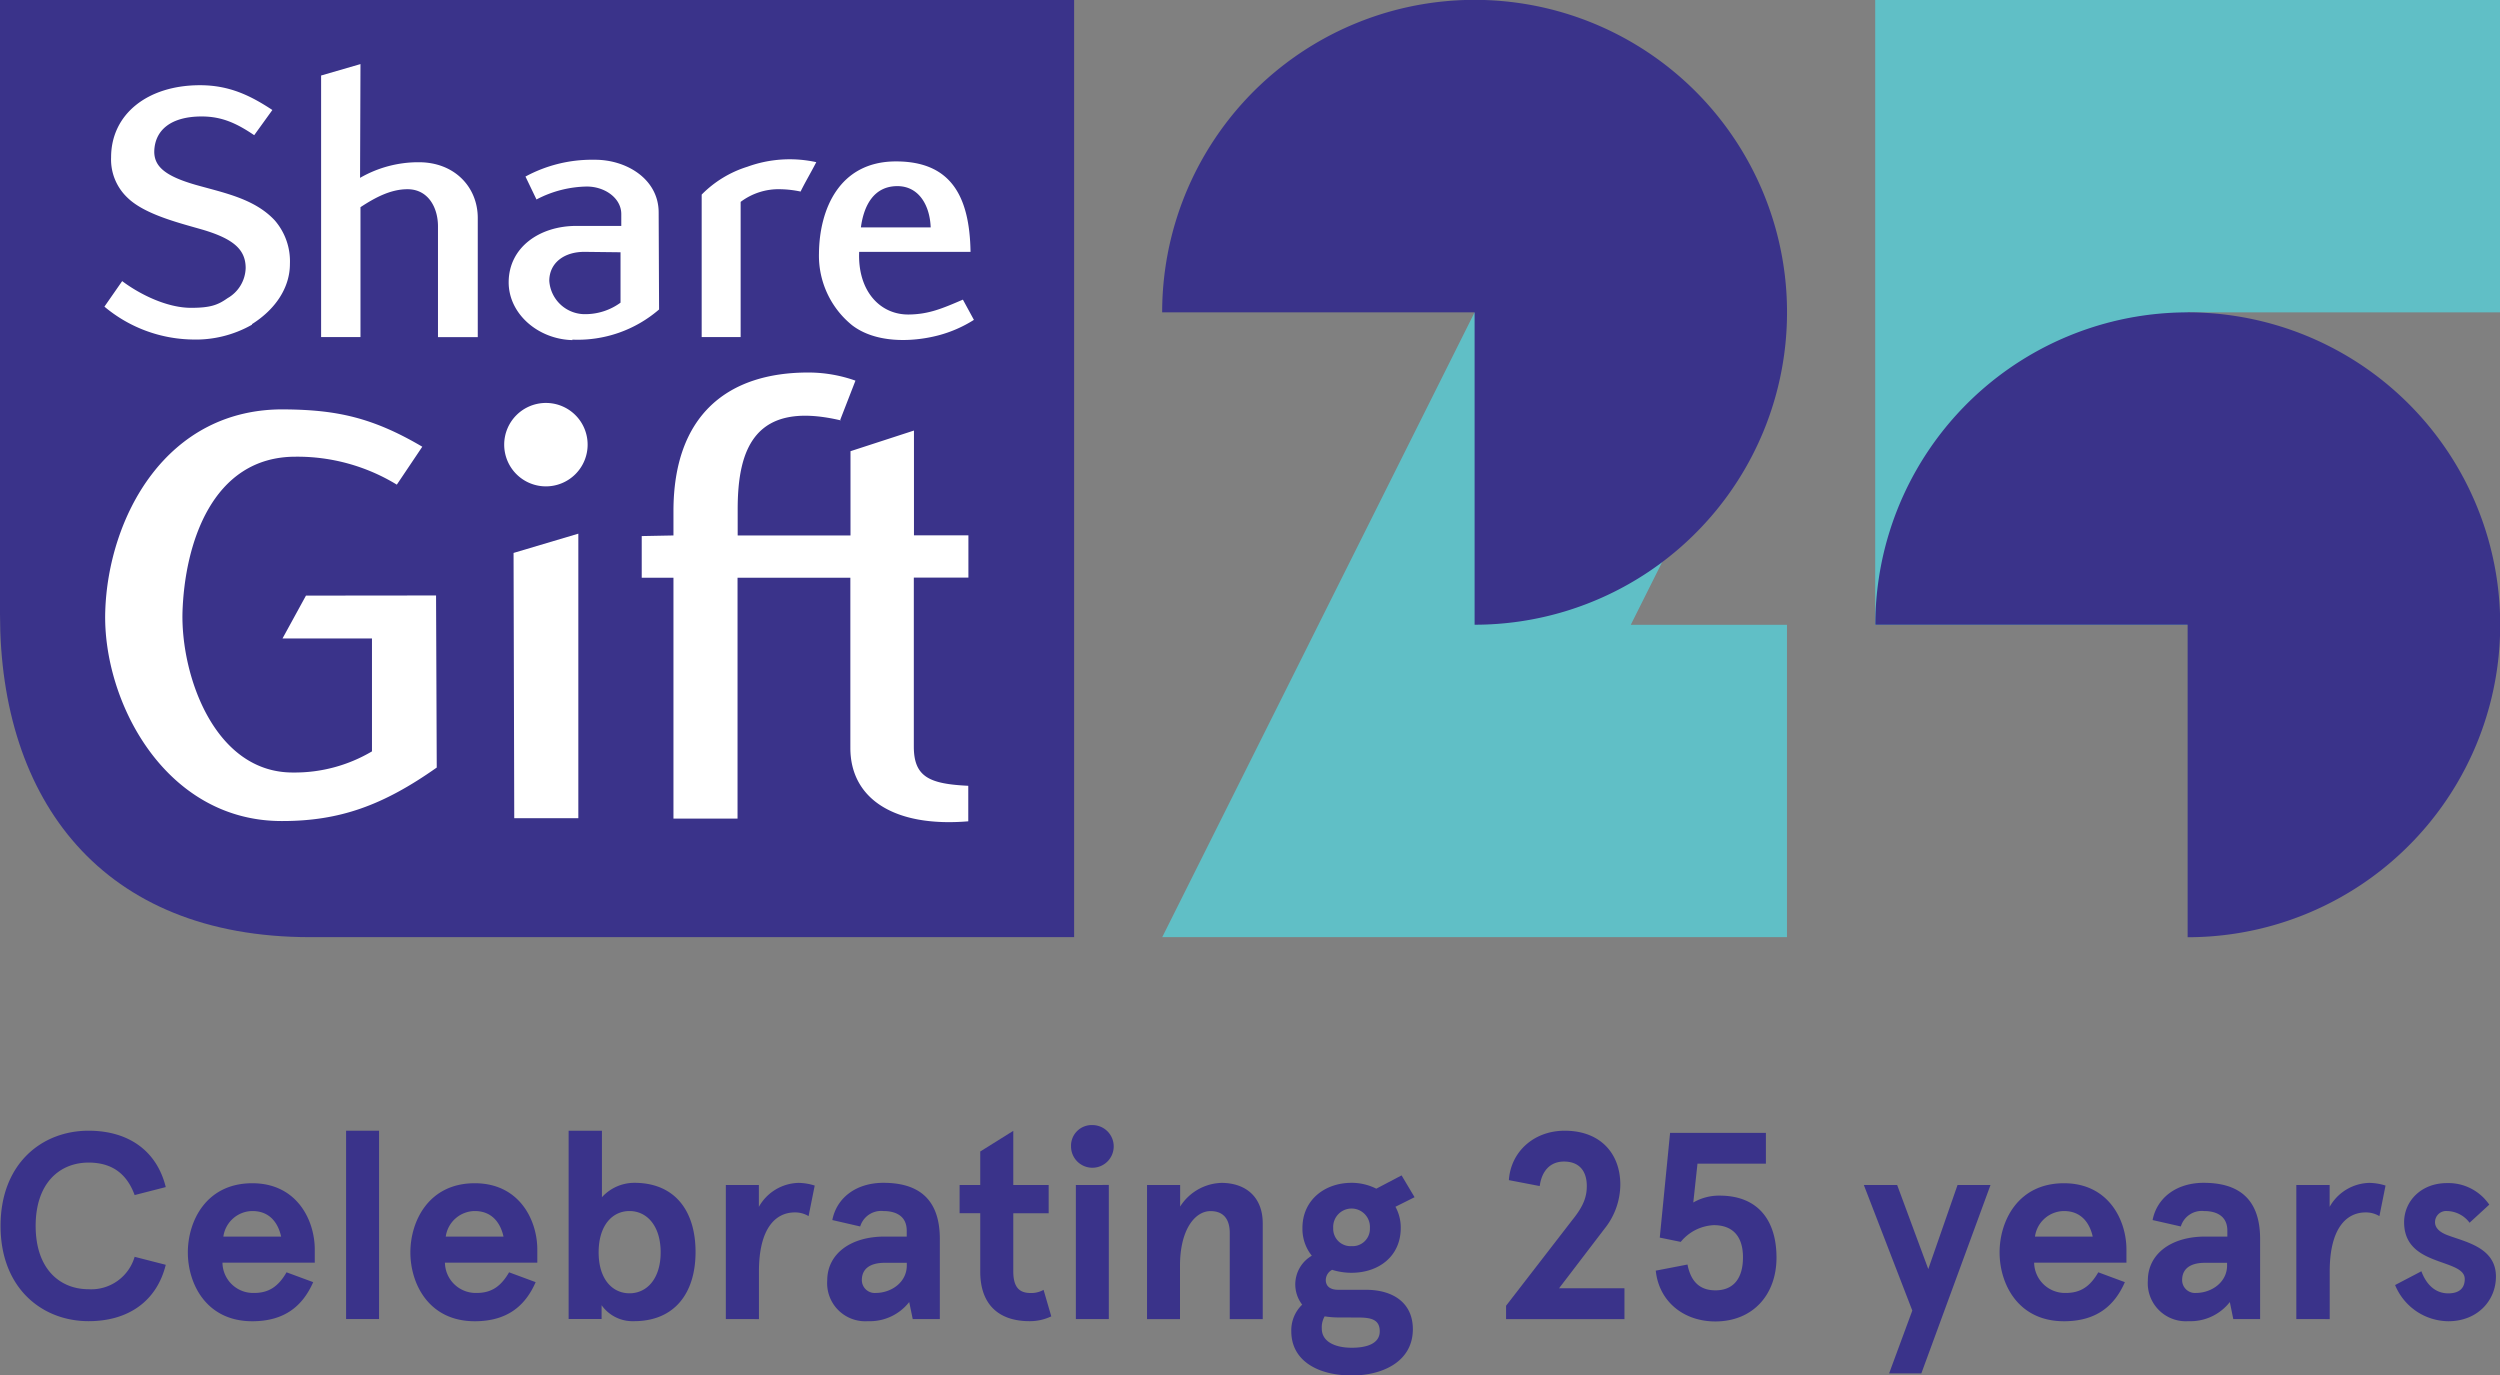
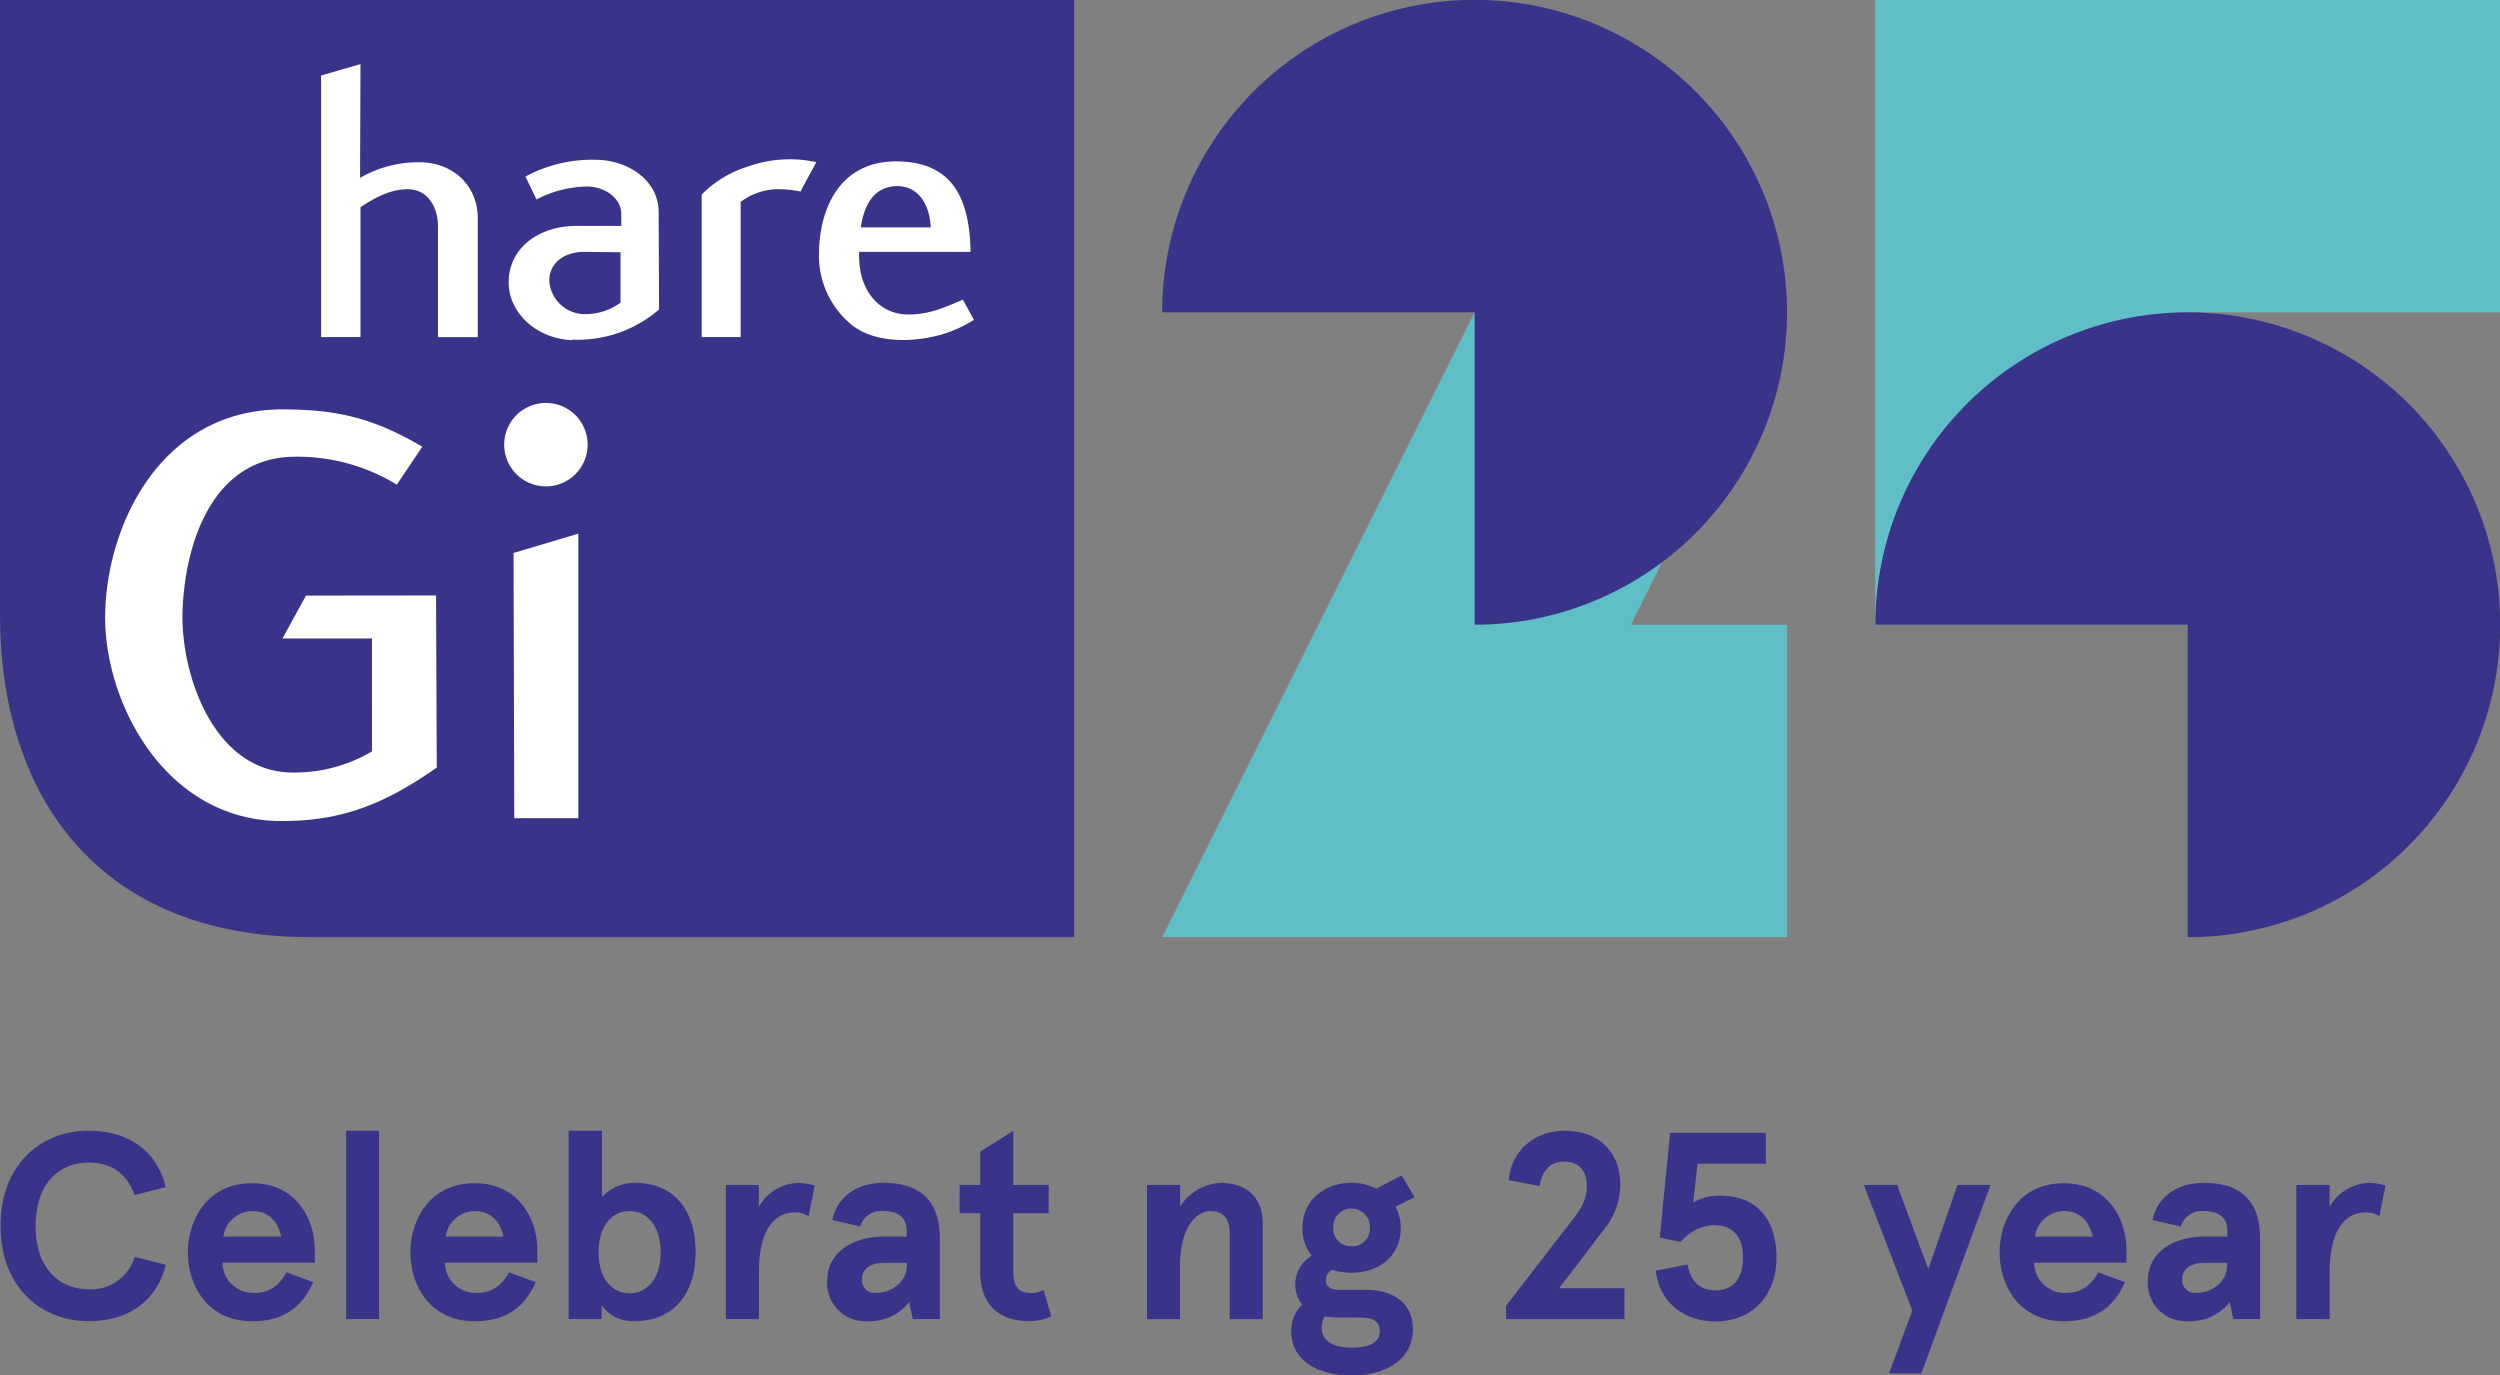
<svg xmlns="http://www.w3.org/2000/svg" id="Layer_1" data-name="Layer 1" viewBox="0 0 363.2 199.83">
  <rect x="0" y="0" width="363.2" height="199.83" fill="#808080" stroke="none" />
  <defs>
    <style>.cls-1{fill:#60bfc6;}.cls-2{fill:#3a338a;}.cls-3{fill:#fff;}</style>
  </defs>
  <polygon class="cls-1" points="363.2 0 317.82 0 272.43 0 272.43 45.38 272.43 90.77 317.82 90.77 317.82 45.38 363.2 45.38 363.2 0" />
  <path class="cls-2" d="M519,284.6A45.39,45.39,0,1,1,564.37,330V284.6Z" transform="translate(-246.55 -193.84)" />
  <polygon class="cls-1" points="259.61 45.38 214.23 45.38 168.85 136.15 259.61 136.15 259.61 90.77 236.92 90.77 259.61 45.38" />
  <path class="cls-2" d="M246.55,193.84v89.24c0,27,14.78,46.91,45.05,46.91h111V193.84Z" transform="translate(-246.55 -193.84)" />
-   <path class="cls-3" d="M283.18,241a16.52,16.52,0,0,1-8.86,2.16,20.37,20.37,0,0,1-12.6-4.77l2.58-3.71c2.58,1.94,6.52,3.88,10,3.88,2.77,0,3.88-.39,5.29-1.39a5.21,5.21,0,0,0,2.65-4.38c0-2.66-1.72-4.22-6.15-5.55-3.45-1-8.49-2.22-11-4.66a7.64,7.64,0,0,1-2.4-5.88c0-6.27,5.29-10.48,12.92-10.48,4.24,0,7.31,1.49,10.51,3.6l-2.64,3.66c-2.46-1.66-4.61-2.72-7.63-2.72-4.49,0-6.83,2-6.89,5.11,0,2.16,1.6,3.55,6,4.82,4.12,1.17,8.55,2,11.5,5.16a9.07,9.07,0,0,1,2.21,6.33c0,3.44-2.09,6.6-5.53,8.76Z" transform="translate(-246.55 -193.84)" />
  <path class="cls-3" d="M310.18,226.72c0-2.72-1.42-5.39-4.43-5.39-2.46,0-4.73,1.23-6.83,2.61v18.87H293.2v-38l5.72-1.66-.06,16.53a16.94,16.94,0,0,1,8.55-2.27c5.17,0,8.55,3.6,8.55,8.1v17.31h-5.78Z" transform="translate(-246.55 -193.84)" />
  <path class="cls-3" d="M329.73,243.25c-5-.11-9.34-3.83-9.28-8.49.06-5,4.49-8.1,9.84-8.1h6.52v-1.72c0-2.33-2.4-4-5-4a16.22,16.22,0,0,0-7.32,1.88l-1.6-3.33a20.25,20.25,0,0,1,10-2.44c4.62-.05,9.35,2.78,9.35,7.66l.06,14.09a18.06,18.06,0,0,1-12.61,4.38Zm1.85-12.82c-3.07-.05-5.23,1.61-5.23,4.22a5.19,5.19,0,0,0,5.35,4.83,8.66,8.66,0,0,0,5-1.67v-7.32Z" transform="translate(-246.55 -193.84)" />
  <path class="cls-3" d="M359.93,221.33a9.18,9.18,0,0,0-5.78,1.84v19.64h-5.66v-20.7a16,16,0,0,1,6.65-4.05,18,18,0,0,1,10-.66c-.86,1.66-1.6,2.88-2.28,4.27A15.38,15.38,0,0,0,359.93,221.33Z" transform="translate(-246.55 -193.84)" />
  <path class="cls-3" d="M370.33,241.08a13,13,0,0,1-4.8-10.43c.06-6.32,2.89-13.36,11.19-13.36,7.94,0,10.7,5,10.83,13.14H371.37c-.24,5.72,3.08,9.21,7.32,9.1,2.83-.05,4.8-.89,7.75-2.16l1.6,2.94a18.42,18.42,0,0,1-5.23,2.27C378.94,243.58,373.71,243.69,370.33,241.08Zm1.29-14.2h10.14c-.12-3.22-1.72-6-4.85-6C373.52,220.89,372.05,223.66,371.62,226.88Z" transform="translate(-246.55 -193.84)" />
  <path class="cls-3" d="M291,280.37l-3.41,6.23h13V303a22,22,0,0,1-11.41,3.07c-11.42.09-16.33-14-16.12-23.21.3-10,4.3-22.67,16.42-22.67a27.71,27.71,0,0,1,14.72,4.06l3.7-5.51c-7.21-4.25-12.42-5.33-19.72-5.42-17.63-.36-25.94,15.9-26.34,29.36-.4,12.92,8.61,30.44,25.63,30.44h.1c8.31,0,14.62-2.26,22.43-7.77l-.1-25Z" transform="translate(-246.55 -193.84)" />
  <polygon class="cls-3" points="74.71 118.87 84.02 118.87 84.02 77.53 74.61 80.33 74.71 118.87" />
-   <path class="cls-3" d="M387.24,277.75v-6.14h-7.91V256.39l-9.22,3v12.24H353.72v-3.8c0-8.67,2.4-15.89,15-12.91l-.1-.09,2.21-5.69a20.5,20.5,0,0,0-6.61-1.18c-12-.09-19.83,6.23-19.83,20.15v3.52l-4.61.09v6.05h4.61v35h9.31v-35h16.39V302.5c0,7.41,6.41,11.56,17.13,10.66V308c-5.61-.27-7.91-1.26-7.91-5.69V277.75Z" transform="translate(-246.55 -193.84)" />
  <path class="cls-3" d="M331.92,258.44a6.06,6.06,0,1,1-6.05-6.06A6.05,6.05,0,0,1,331.92,258.44Z" transform="translate(-246.55 -193.84)" />
  <path class="cls-2" d="M266.11,367.46c-1-2.74-2.94-4.72-6.69-4.72-4.17,0-7.69,2.94-7.69,9.2s3.52,9.2,7.69,9.2a6.57,6.57,0,0,0,6.69-4.71l4.52,1.16c-1.27,5.18-5.33,8.19-11.21,8.19-6.76,0-12.79-4.79-12.79-13.84s6-13.83,12.79-13.83c5.88,0,9.94,3,11.21,8.19Z" transform="translate(-246.55 -193.84)" />
  <path class="cls-2" d="M292.28,377.28H278.87a4.46,4.46,0,0,0,4.6,4.4c2.2,0,3.55-1,4.71-3l3.87,1.43c-1.51,3.44-4.14,5.68-8.85,5.68-6.69,0-9.36-5.45-9.36-10s2.67-10.05,9.36-10.05c6.49,0,9.08,5.37,9.08,9.63ZM279,373.49h8.39c-.42-1.93-1.62-3.71-4.17-3.71A4.3,4.3,0,0,0,279,373.49Z" transform="translate(-246.55 -193.84)" />
  <path class="cls-2" d="M301.62,358.11v27.36h-4.79V358.11Z" transform="translate(-246.55 -193.84)" />
  <path class="cls-2" d="M324.61,377.28H311.19a4.48,4.48,0,0,0,4.6,4.4c2.21,0,3.56-1,4.72-3l3.86,1.43c-1.5,3.44-4.13,5.68-8.85,5.68-6.68,0-9.35-5.45-9.35-10s2.67-10.05,9.35-10.05c6.5,0,9.09,5.37,9.09,9.63Zm-13.3-3.79h8.39c-.43-1.93-1.63-3.71-4.18-3.71A4.3,4.3,0,0,0,311.31,373.49Z" transform="translate(-246.55 -193.84)" />
  <path class="cls-2" d="M338.66,385.78a5.51,5.51,0,0,1-4.71-2.32v2h-4.79V358.11H334v9.66a6.37,6.37,0,0,1,4.71-2.09c5.88,0,8.89,4.06,8.89,10.05S344.54,385.78,338.66,385.78Zm-.65-16c-2.51,0-4.49,2.09-4.49,6s2,5.95,4.49,5.95,4.52-2.08,4.52-5.95S340.52,369.78,338,369.78Z" transform="translate(-246.55 -193.84)" />
  <path class="cls-2" d="M352,385.47V366h4.8v3.17a6.78,6.78,0,0,1,5.76-3.48,7.93,7.93,0,0,1,2.35.39l-.89,4.44a3.73,3.73,0,0,0-2-.54c-2.78,0-5.21,2.28-5.21,8.58v6.92Z" transform="translate(-246.55 -193.84)" />
  <path class="cls-2" d="M367.47,371.09c.62-3.21,3.44-5.41,7.42-5.41,4.64,0,8.2,1.93,8.2,8.16v11.63h-3.94l-.51-2.47a7.26,7.26,0,0,1-6,2.78,5.53,5.53,0,0,1-5.91-5.91c0-3.87,3.4-6.38,8.31-6.38h3.24v-.85c0-2.17-1.62-2.86-3.4-2.86a3.18,3.18,0,0,0-3.36,2.24Zm6.3,10.59c2.21,0,4.52-1.5,4.52-4v-.38h-3.2c-2,0-3.33.77-3.33,2.51A1.87,1.87,0,0,0,373.77,381.68Z" transform="translate(-246.55 -193.84)" />
  <path class="cls-2" d="M399.28,385.08a7.23,7.23,0,0,1-3.17.7c-4.4,0-7.15-2.36-7.15-7.19v-8.5h-3V366h3v-4.87l4.8-3V366h5.14v4.1h-5.14v8.42c0,2.4.92,3.17,2.55,3.17a3.65,3.65,0,0,0,1.85-.46Z" transform="translate(-246.55 -193.84)" />
-   <path class="cls-2" d="M405.24,357.29a3.1,3.1,0,1,1-3.09,3.1A3,3,0,0,1,405.24,357.29Zm2.4,8.7v19.48h-4.79V366Z" transform="translate(-246.55 -193.84)" />
  <path class="cls-2" d="M418,366v3.13a7.37,7.37,0,0,1,6-3.44c3.48,0,6,2,6,5.88v13.91h-4.79V373c0-2.32-1.16-3.21-2.79-3.21-2.32,0-4.44,2.78-4.44,7.92v7.77h-4.79V366Z" transform="translate(-246.55 -193.84)" />
  <path class="cls-2" d="M442.9,365.68a8,8,0,0,1,3.6.85l3.67-1.93,1.89,3.17-2.78,1.39a6.24,6.24,0,0,1,.77,3.09c0,4.1-3.2,6.5-7.15,6.5a9.42,9.42,0,0,1-2.82-.43,1.7,1.7,0,0,0-.92,1.47c0,.93.65,1.43,1.81,1.43h4c4.1,0,6.84,2,6.84,5.72,0,4.79-4.52,6.73-8.85,6.73-5,0-8.81-2.17-8.81-6.42a5.17,5.17,0,0,1,1.58-3.87,4.82,4.82,0,0,1,1.4-7.11,6.21,6.21,0,0,1-1.36-4C435.75,368.19,439,365.68,442.9,365.68Zm-1.66,19.56a13.19,13.19,0,0,1-2.24-.16,3.14,3.14,0,0,0-.42,1.78c0,1.86,1.85,2.78,4.36,2.78,2.28,0,4.06-.65,4.06-2.39s-1.31-2-3.13-2Zm1.66-10.36a2.52,2.52,0,0,0,2.67-2.63,2.67,2.67,0,1,0-5.33,0A2.52,2.52,0,0,0,442.9,374.88Z" transform="translate(-246.55 -193.84)" />
  <path class="cls-2" d="M465.35,383.54,475,371.05c1.62-2,2.08-3.36,2.08-4.9,0-2.21-1.12-3.56-3.32-3.56-1.93,0-3.21,1.28-3.52,3.56l-4.48-.86c.27-4.09,3.59-7.18,8.12-7.18,5.14,0,8.07,3.28,8.07,7.84a10.35,10.35,0,0,1-2.31,6.42L473.05,381h9.5v4.48h-17.2Z" transform="translate(-246.55 -193.84)" />
  <path class="cls-2" d="M491.71,377.55c.58,3,2.29,3.75,4.06,3.75,2.63,0,4-1.74,4-4.8s-1.5-4.67-4.25-4.67a6.59,6.59,0,0,0-4.79,2.43l-3.05-.62,1.5-15.22h13.92v4.48h-9.94l-.61,5.64a7.45,7.45,0,0,1,3.82-1c5.65,0,8.27,3.67,8.27,9,0,5.45-3.48,9.28-8.89,9.28-4.6,0-8.19-2.9-8.65-7.38Z" transform="translate(-246.55 -193.84)" />
  <path class="cls-2" d="M522.17,366l4.52,12.21L530.94,366h4.79l-10.05,27.37H521l3.37-9.13L517.33,366Z" transform="translate(-246.55 -193.84)" />
  <path class="cls-2" d="M555.48,377.28H542.07a4.48,4.48,0,0,0,4.6,4.4c2.21,0,3.56-1,4.72-3l3.86,1.43c-1.5,3.44-4.13,5.68-8.85,5.68-6.69,0-9.35-5.45-9.35-10s2.66-10.05,9.35-10.05c6.49,0,9.08,5.37,9.08,9.63Zm-13.29-3.79h8.39c-.43-1.93-1.63-3.71-4.18-3.71A4.3,4.3,0,0,0,542.19,373.49Z" transform="translate(-246.55 -193.84)" />
  <path class="cls-2" d="M559.28,371.09c.62-3.21,3.44-5.41,7.42-5.41,4.64,0,8.2,1.93,8.2,8.16v11.63H571l-.5-2.47a7.26,7.26,0,0,1-6,2.78,5.53,5.53,0,0,1-5.91-5.91c0-3.87,3.4-6.38,8.31-6.38h3.24v-.85c0-2.17-1.62-2.86-3.4-2.86a3.18,3.18,0,0,0-3.36,2.24Zm6.3,10.59c2.2,0,4.52-1.5,4.52-4v-.38h-3.21c-2,0-3.32.77-3.32,2.51A1.87,1.87,0,0,0,565.58,381.68Z" transform="translate(-246.55 -193.84)" />
  <path class="cls-2" d="M580.16,385.47V366H585v3.17a6.8,6.8,0,0,1,5.76-3.48,8,8,0,0,1,2.36.39l-.89,4.44a3.79,3.79,0,0,0-2-.54c-2.78,0-5.22,2.28-5.22,8.58v6.92Z" transform="translate(-246.55 -193.84)" />
-   <path class="cls-2" d="M608.19,368.85l-2.86,2.63a4.19,4.19,0,0,0-3.25-1.7,1.62,1.62,0,0,0-1.77,1.62c0,.85.69,1.47,1.85,1.9,2.67,1,7,1.81,7,6,0,3.51-2.71,6.49-6.92,6.49a8.45,8.45,0,0,1-7.73-5.26l3.82-2c.7,1.9,2,3.21,3.91,3.21,1.47,0,2.39-.65,2.39-2.08,0-1.63-2.51-2-4.87-3-2.12-.89-3.94-2.24-3.94-5.26s2.44-5.68,6.22-5.68A7.19,7.19,0,0,1,608.19,368.85Z" transform="translate(-246.55 -193.84)" />
  <path class="cls-2" d="M415.39,239.22a45.39,45.39,0,1,1,45.39,45.38V239.22Z" transform="translate(-246.55 -193.84)" />
</svg>